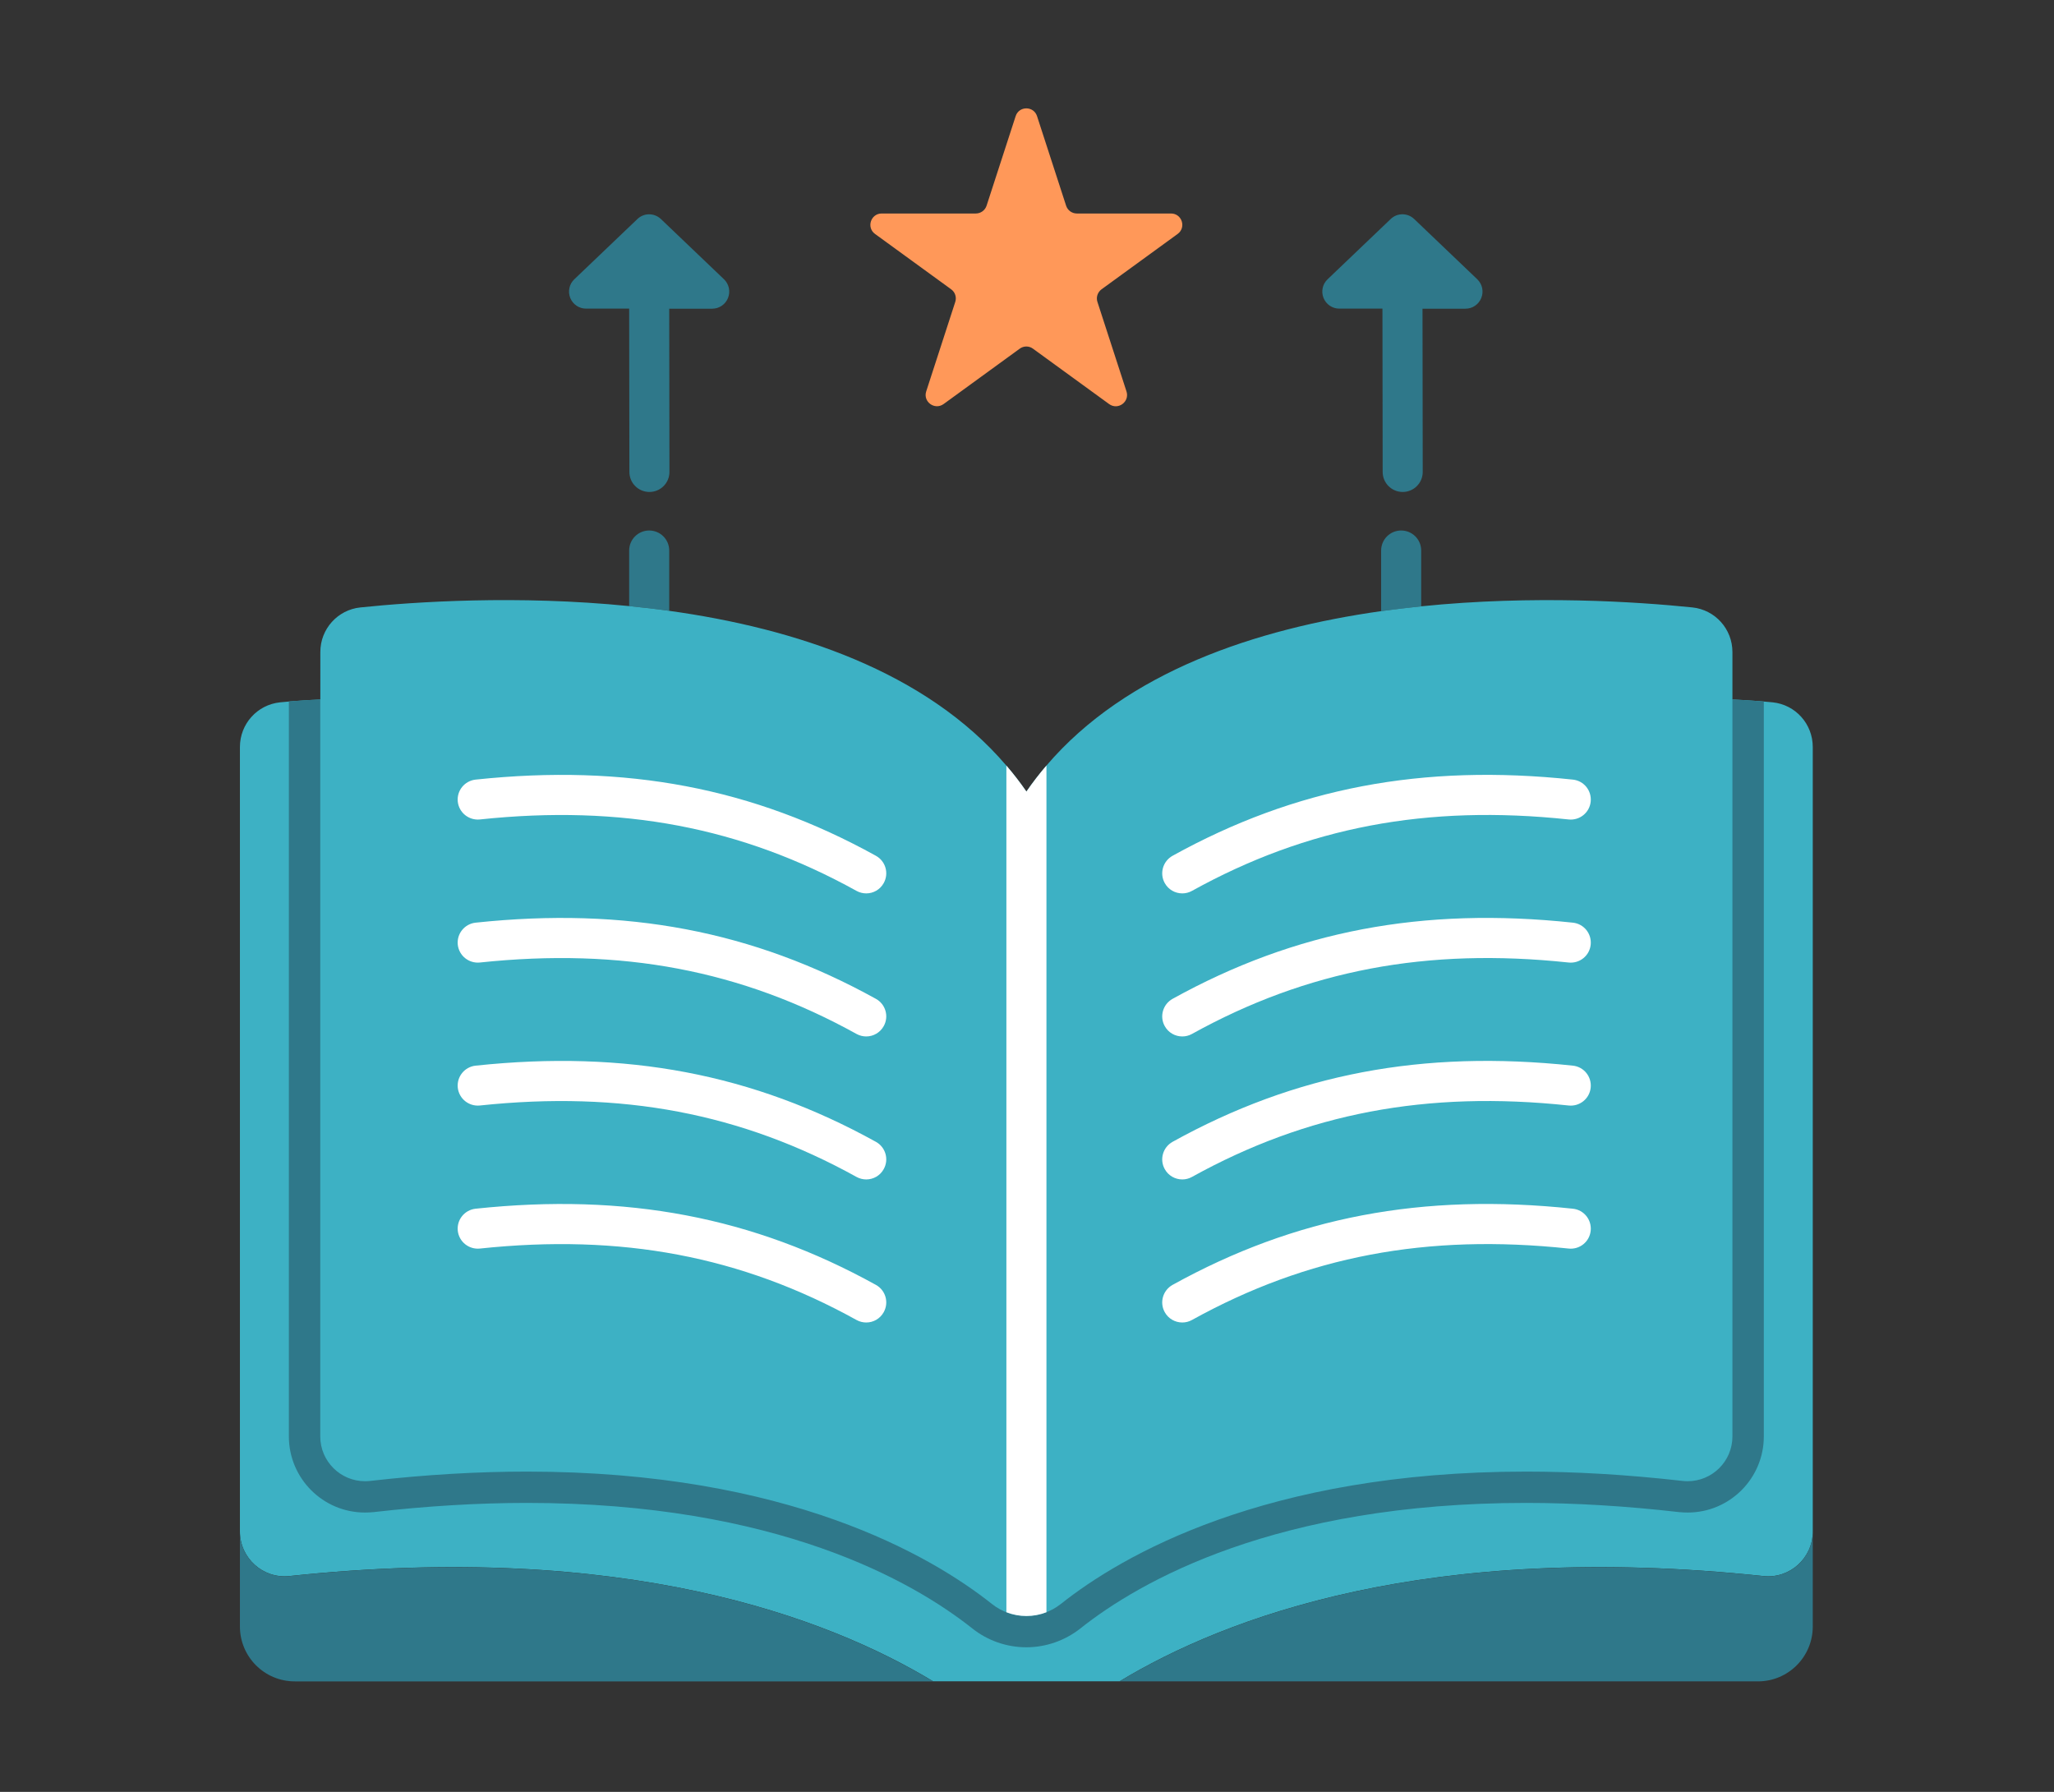
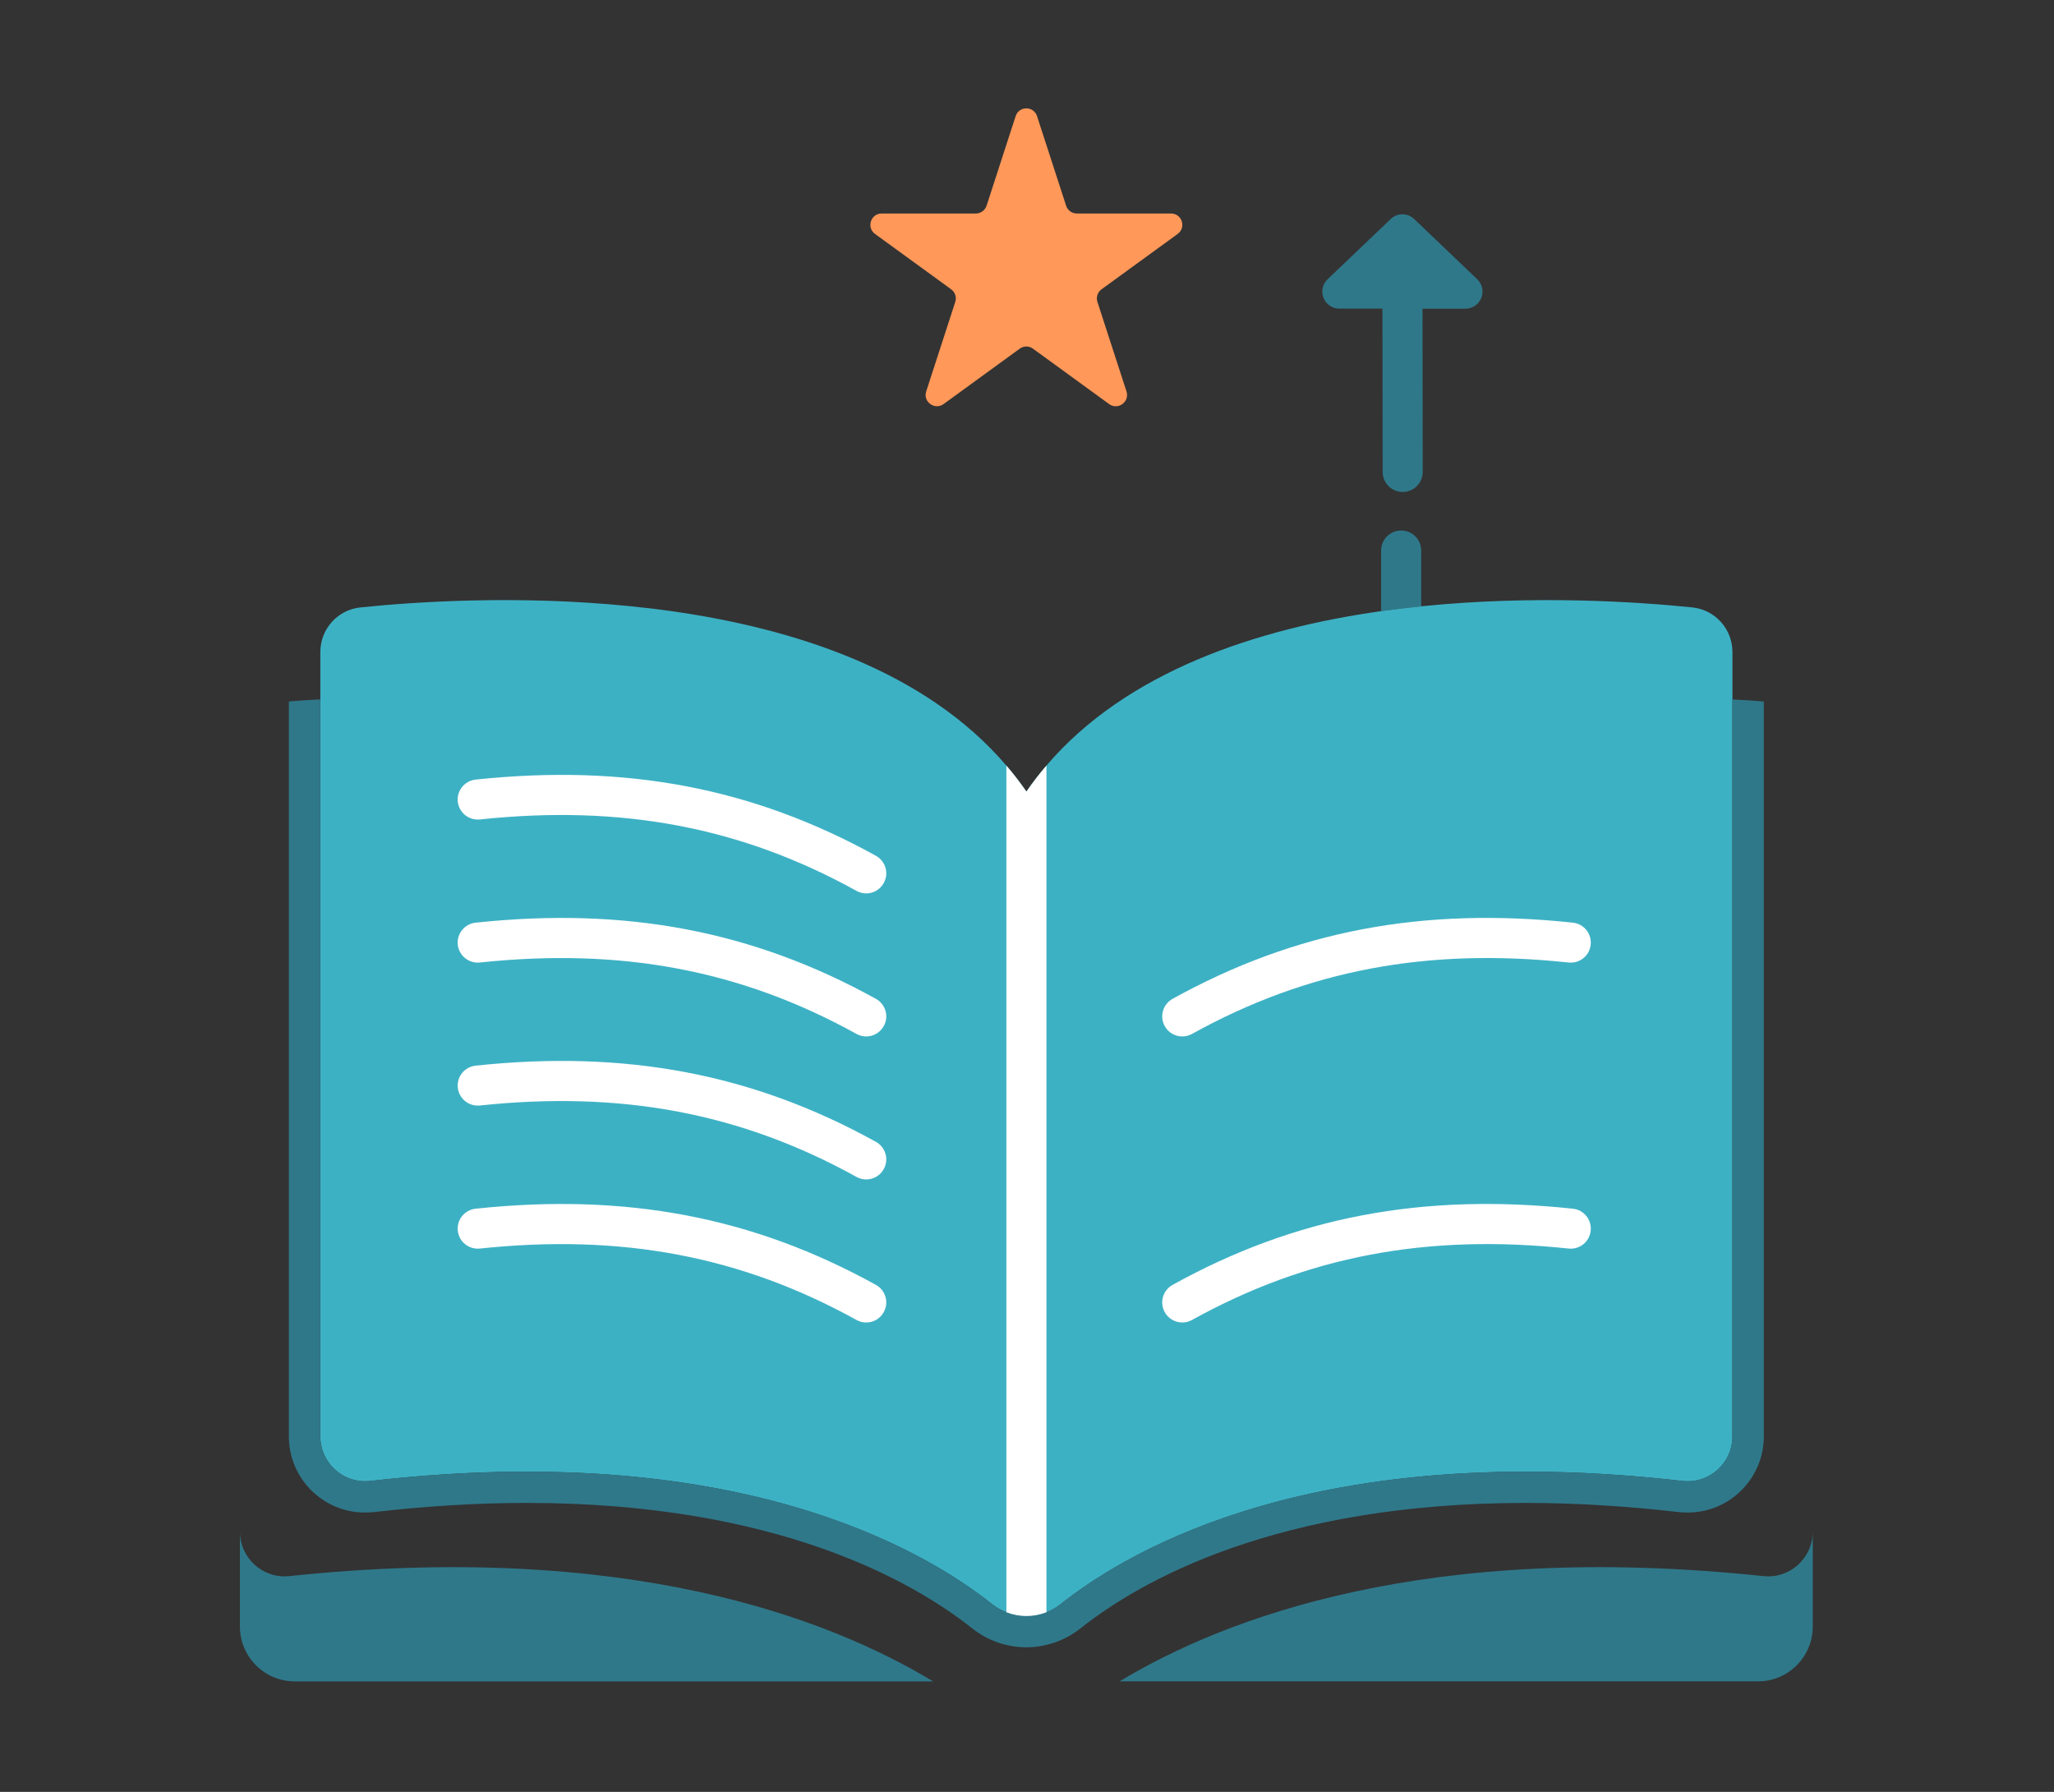
<svg xmlns="http://www.w3.org/2000/svg" id="Laag_1" x="0px" y="0px" viewBox="0 0 282 246" style="enable-background:new 0 0 282 246;" xml:space="preserve">
  <rect x="0" y="0" width="282" height="246" fill="#333333" stroke="none" />
  <style type="text/css">
	.st0{fill:#2F788A;}
	.st1{fill:#FF9859;}
	.st2{fill:#3DB1C4;}
	.st3{fill:#FFFFFF;}
</style>
  <g>
    <g>
-       <path class="st0" d="M91.88,75.58v8.28c-1.84-0.26-3.68-0.47-5.5-0.65v-7.63c0-1.52,1.23-2.75,2.75-2.75    C90.65,72.83,91.88,74.06,91.88,75.58z" />
-       <path class="st0" d="M99.4,38.34l-8.66-8.27c-0.91-0.86-2.33-0.87-3.23,0l-8.66,8.27c-0.7,0.66-0.91,1.67-0.56,2.56    c0.36,0.89,1.21,1.47,2.17,1.47h5.92l0.03,22.42c0,1.52,1.23,2.75,2.75,2.75c0,0,0,0,0,0c1.52,0,2.75-1.23,2.75-2.75l-0.03-22.41    h5.9c0.96,0,1.81-0.58,2.17-1.47C100.31,40.01,100.09,39.01,99.4,38.34z" />
-     </g>
+       </g>
    <g>
      <path class="st0" d="M195.12,75.58v7.66c-1.82,0.19-3.66,0.41-5.5,0.66v-8.32c0-1.52,1.23-2.75,2.75-2.75    C193.89,72.83,195.12,74.06,195.12,75.58z" />
      <path class="st0" d="M202.82,38.34L202.82,38.34l-8.66-8.27c-0.91-0.87-2.33-0.87-3.23,0l-8.66,8.27    c-0.7,0.66-0.91,1.67-0.56,2.56c0.36,0.89,1.21,1.47,2.17,1.47h5.92l0.03,22.42c0,1.52,1.23,2.75,2.75,2.75c0,0,0,0,0,0    c1.52,0,2.75-1.23,2.75-2.75l-0.03-22.41h5.9c0.96,0,1.81-0.58,2.17-1.47C203.73,40.01,203.51,39.01,202.82,38.34z" />
    </g>
    <path class="st1" d="M142.38,15.95l3.99,12.29c0.21,0.64,0.8,1.07,1.48,1.07h12.92c1.5,0,2.13,1.92,0.91,2.81l-10.45,7.6   c-0.54,0.4-0.77,1.1-0.56,1.73l3.99,12.29c0.46,1.43-1.17,2.62-2.39,1.73l-10.45-7.6c-0.54-0.4-1.28-0.4-1.82,0l-10.45,7.6   c-1.22,0.88-2.85-0.31-2.39-1.73l3.99-12.29c0.21-0.64-0.02-1.34-0.56-1.73l-10.45-7.6c-1.22-0.88-0.59-2.81,0.91-2.81h12.92   c0.67,0,1.27-0.43,1.48-1.07l3.99-12.29C139.9,14.52,141.92,14.52,142.38,15.95z" />
    <g>
-       <path class="st2" d="M248.88,102.55v107.7c0,3.64-3.14,6.5-6.76,6.12c-46.12-4.87-73.92,5.7-88.41,14.45h-25.6    c-14.48-8.75-42.28-19.32-88.4-14.45c-3.62,0.38-6.77-2.48-6.77-6.12v-107.7c0-3.16,2.38-5.81,5.52-6.13    c17.33-1.77,81.84-1.26,102.45,28.59c20.62-29.85,85.12-30.36,102.46-28.59C246.51,96.74,248.88,99.39,248.88,102.55z" />
      <path class="st2" d="M237.85,89.51v107.7c0,3.67-3.2,6.53-6.85,6.11c-49.78-5.72-75.58,9.13-85.36,16.89    c-0.61,0.48-1.27,0.86-1.97,1.13c-1.77,0.69-3.73,0.69-5.5,0c-0.7-0.27-1.37-0.64-1.98-1.13c-9.78-7.76-35.58-22.61-85.36-16.89    c-3.65,0.42-6.85-2.44-6.85-6.11V89.51c0-3.16,2.38-5.8,5.51-6.12c7.45-0.77,21.57-1.72,36.89-0.18c1.82,0.18,3.66,0.39,5.5,0.65    c17.26,2.4,35.2,8.26,46.29,21.25c0.98,1.13,1.89,2.32,2.75,3.56c0.86-1.25,1.78-2.44,2.75-3.57    c11.02-12.9,28.79-18.77,45.95-21.2c1.84-0.25,3.68-0.47,5.5-0.66c15.45-1.58,29.71-0.62,37.22,0.15    C235.47,83.71,237.85,86.35,237.85,89.51z" />
      <g>
        <path class="st0" d="M237.85,96.02v101.18c0,3.44-2.8,6.15-6.14,6.15c-0.24,0-0.47-0.01-0.71-0.04     c-7.74-0.88-14.89-1.28-21.49-1.28c-35.91,0-55.6,11.61-63.86,18.17c-1.39,1.1-3.07,1.65-4.74,1.65c-1.67,0-3.35-0.55-4.73-1.65     c-8.27-6.57-27.95-18.17-63.86-18.17c-6.61,0-13.76,0.4-21.49,1.28c-0.25,0.03-0.48,0.04-0.72,0.04c-3.34,0-6.14-2.71-6.14-6.15     V96.02c-1.62,0.08-3.06,0.17-4.31,0.28v100.9c0,5.76,4.68,10.45,10.44,10.45c0.41,0,0.81-0.02,1.21-0.06     c7.24-0.83,14.3-1.26,21.01-1.26c34.35,0,53.07,10.8,61.18,17.24c2.1,1.67,4.73,2.58,7.41,2.58c2.68,0,5.31-0.92,7.41-2.58     c8.11-6.44,26.83-17.24,61.19-17.24c6.7,0,13.76,0.43,21,1.26c0.4,0.04,0.81,0.06,1.21,0.06c5.76,0,10.44-4.69,10.44-10.45V96.31     C240.9,96.2,239.46,96.1,237.85,96.02z" />
      </g>
      <path class="st3" d="M143.67,105.1v116.24c-1.77,0.69-3.73,0.69-5.5,0V105.11c0.98,1.13,1.89,2.32,2.75,3.56    C141.78,107.42,142.7,106.23,143.67,105.1z" />
-       <path class="st3" d="M162.32,122.65c-0.97,0-1.91-0.51-2.41-1.42c-0.74-1.33-0.25-3,1.07-3.74c16.85-9.33,34.32-12.66,54.97-10.46    c1.51,0.16,2.6,1.51,2.44,3.03c-0.16,1.51-1.51,2.6-3.03,2.44c-19.47-2.07-35.9,1.05-51.72,9.81    C163.23,122.54,162.77,122.65,162.32,122.65z" />
      <path class="st3" d="M162.32,142.29c-0.97,0-1.91-0.51-2.41-1.42c-0.74-1.33-0.25-3,1.07-3.74c16.85-9.33,34.32-12.66,54.97-10.46    c1.51,0.16,2.6,1.51,2.44,3.03c-0.16,1.51-1.51,2.6-3.03,2.44c-19.47-2.07-35.9,1.05-51.72,9.81    C163.23,142.18,162.77,142.29,162.32,142.29z" />
-       <path class="st3" d="M162.32,161.92c-0.97,0-1.91-0.51-2.41-1.42c-0.74-1.33-0.25-3,1.07-3.74c16.85-9.33,34.32-12.66,54.97-10.46    c1.51,0.16,2.6,1.51,2.44,3.03c-0.16,1.51-1.51,2.6-3.03,2.44c-19.47-2.07-35.9,1.05-51.72,9.81    C163.23,161.81,162.77,161.92,162.32,161.92z" />
      <path class="st3" d="M162.32,181.56c-0.97,0-1.91-0.51-2.41-1.42c-0.74-1.33-0.25-3,1.07-3.74c16.85-9.33,34.32-12.66,54.97-10.46    c1.51,0.16,2.6,1.51,2.44,3.03c-0.16,1.51-1.51,2.6-3.03,2.44c-19.47-2.07-35.9,1.05-51.72,9.81    C163.23,181.45,162.77,181.56,162.32,181.56z" />
      <path class="st3" d="M118.93,122.65c-0.45,0-0.91-0.11-1.33-0.34c-15.82-8.76-32.25-11.87-51.72-9.81    c-1.51,0.15-2.86-0.93-3.03-2.44c-0.16-1.51,0.93-2.86,2.44-3.03c20.65-2.19,38.11,1.13,54.97,10.46    c1.33,0.74,1.81,2.41,1.07,3.74C120.83,122.14,119.9,122.65,118.93,122.65z" />
      <path class="st3" d="M118.93,142.29c-0.45,0-0.91-0.11-1.33-0.34c-15.82-8.76-32.25-11.87-51.72-9.81    c-1.51,0.15-2.86-0.93-3.03-2.44c-0.16-1.51,0.93-2.86,2.44-3.03c20.65-2.19,38.11,1.13,54.97,10.46    c1.33,0.74,1.81,2.41,1.07,3.74C120.83,141.77,119.9,142.29,118.93,142.29z" />
      <path class="st3" d="M118.93,161.92c-0.45,0-0.91-0.11-1.33-0.34c-15.82-8.76-32.25-11.87-51.72-9.81    c-1.51,0.15-2.86-0.93-3.03-2.44c-0.16-1.51,0.93-2.86,2.44-3.03c20.65-2.19,38.11,1.13,54.97,10.46    c1.33,0.74,1.81,2.41,1.07,3.74C120.83,161.41,119.9,161.92,118.93,161.92z" />
      <path class="st3" d="M118.93,181.56c-0.45,0-0.91-0.11-1.33-0.34c-15.82-8.76-32.25-11.87-51.72-9.81    c-1.51,0.15-2.86-0.93-3.03-2.44c-0.16-1.51,0.93-2.86,2.44-3.03c20.65-2.19,38.11,1.13,54.97,10.46    c1.33,0.74,1.81,2.41,1.07,3.74C120.83,181.05,119.9,181.56,118.93,181.56z" />
      <path class="st0" d="M248.88,210.26v13.04c0,4.16-3.37,7.53-7.53,7.53h-87.64c14.49-8.75,42.29-19.32,88.41-14.45    C245.74,216.76,248.88,213.9,248.88,210.26z" />
      <path class="st0" d="M128.11,230.83H40.47c-4.16,0-7.53-3.37-7.53-7.53v-13.04c0,3.64,3.15,6.5,6.77,6.12    C85.83,211.51,113.63,222.08,128.11,230.83z" />
    </g>
  </g>
</svg>